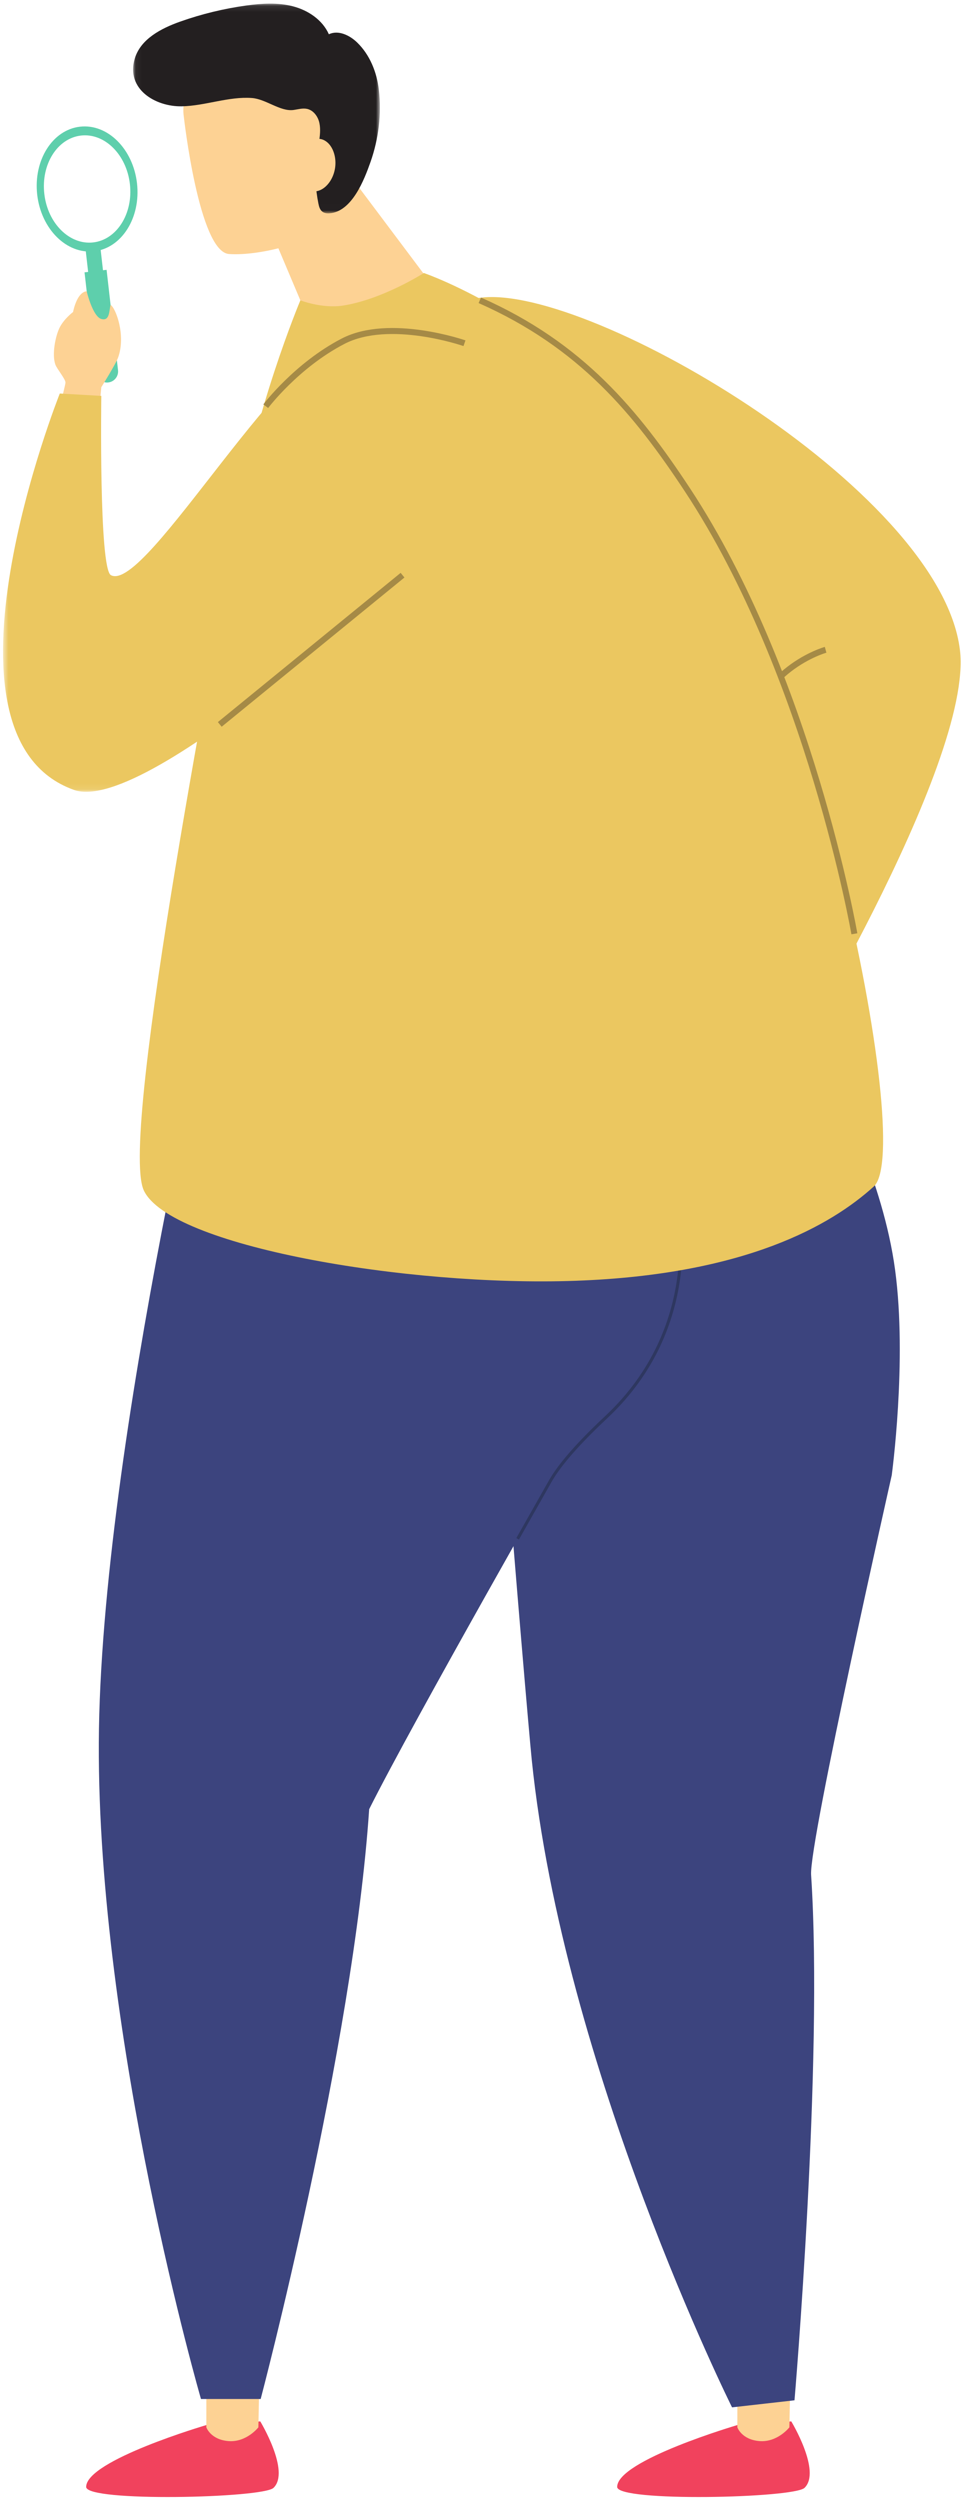
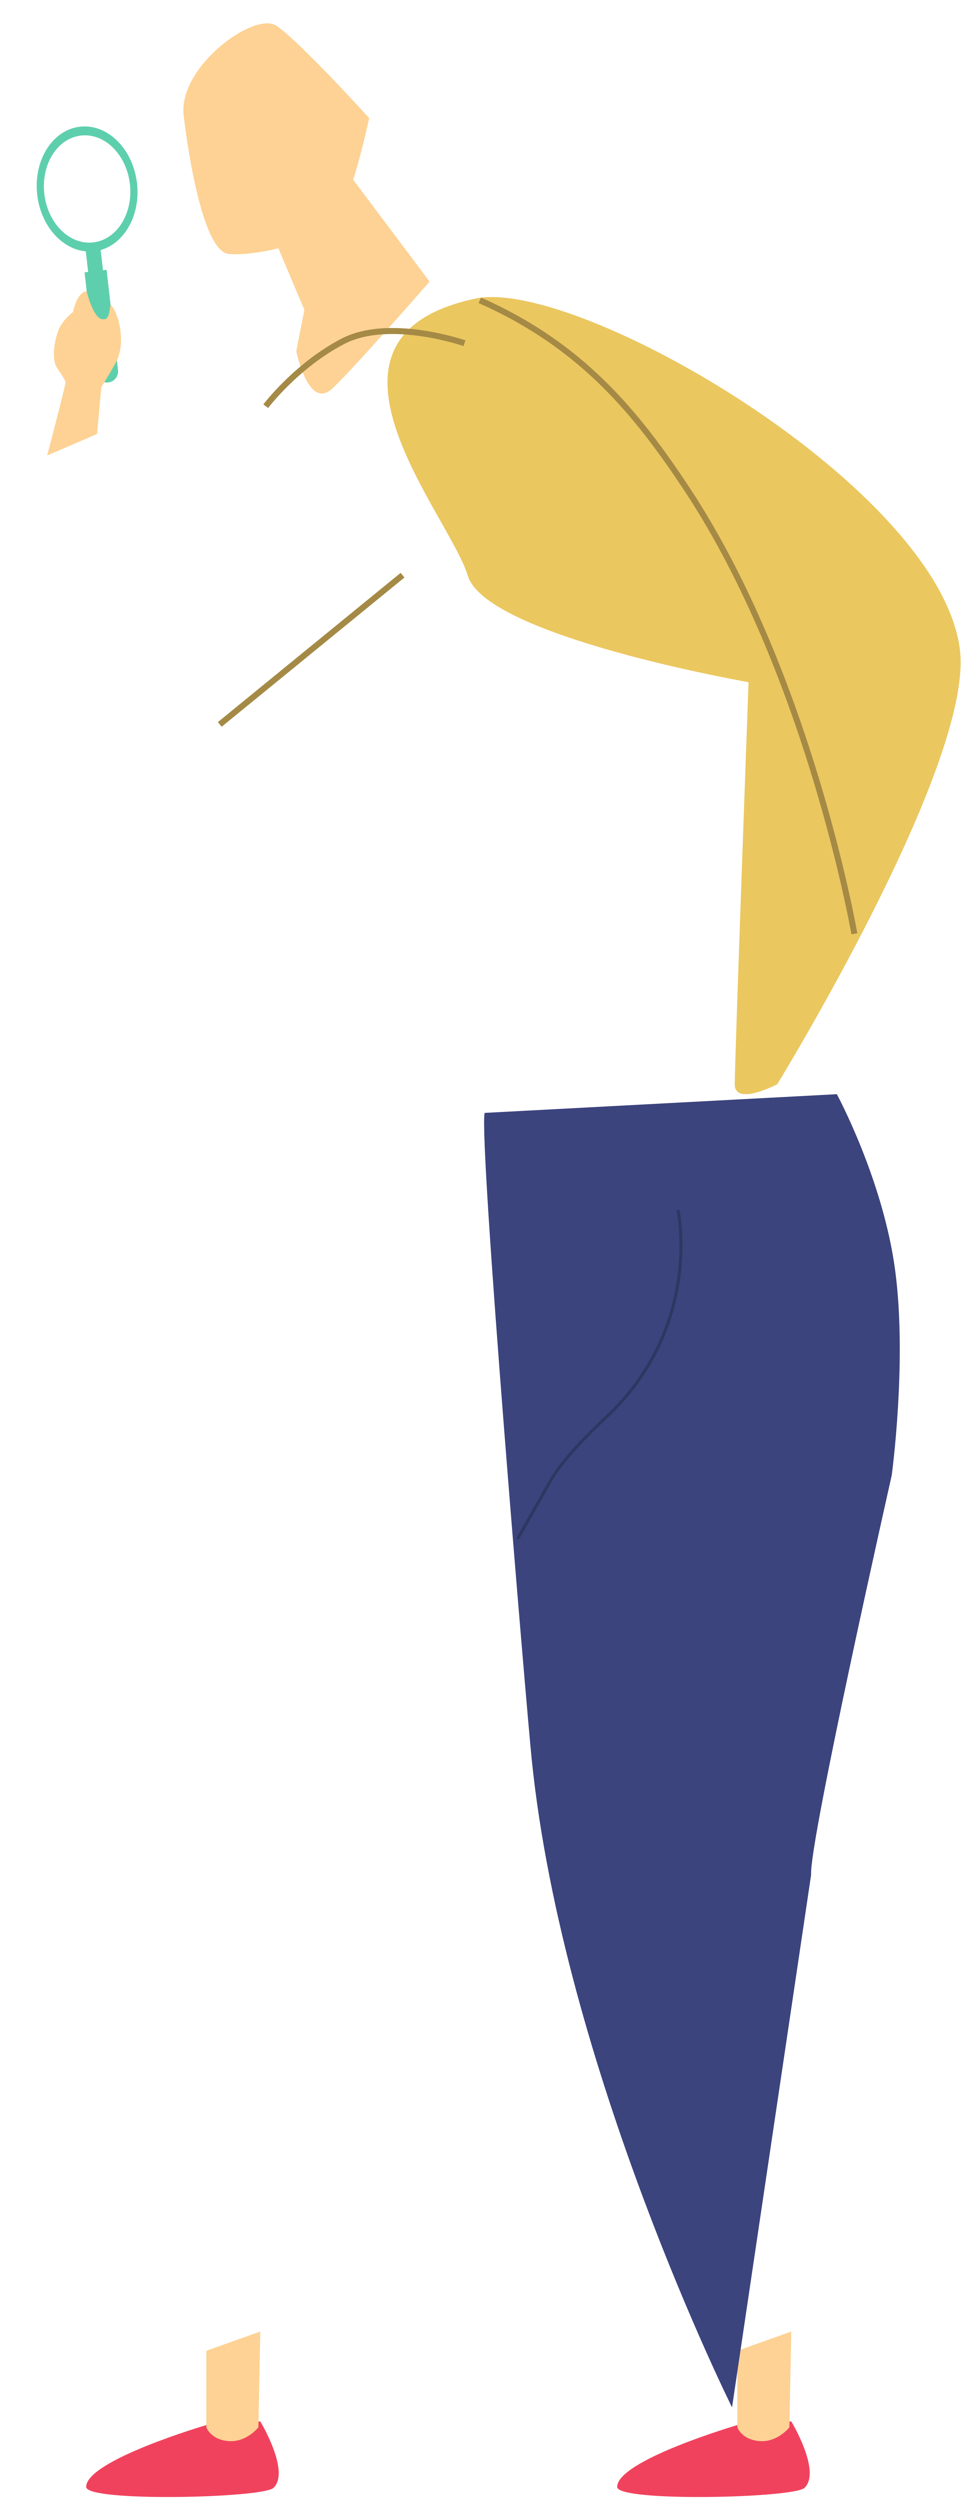
<svg xmlns="http://www.w3.org/2000/svg" xmlns:xlink="http://www.w3.org/1999/xlink" width="160px" height="416px" viewBox="0 0 160 416" version="1.1">
  <title>007D6954-8732-4784-9CF6-2E267024EA28@1x</title>
  <desc>Created with sketchtool.</desc>
  <defs>
-     <polygon id="path-1" points="0.862 0.092 41.945 0.092 41.945 34.992 0.862 34.992" />
-     <polygon id="path-3" points="0.223 0.108 80.404 0.108 80.404 76.909 0.223 76.909" />
-   </defs>
+     </defs>
  <g id="Home" stroke="none" stroke-width="1" fill="none" fill-rule="evenodd">
    <g id="Home-para-revisão-op3-revisão" transform="translate(-191, -1268)">
      <g id="personas" transform="translate(189.939, 1213)">
        <g id="persona-lupa" transform="translate(80.5, 262.597) scale(-1, 1) translate(-80.5, -262.597) translate(0, 54.597)">
          <polygon id="Fill-1" fill="#5ECFAC" points="144.264 54.438 141.789 54.157 143.295 40.966 145.767 41.247" />
          <g id="Group-46" transform="translate(0, 0.915)">
            <path d="M144.423,39.827 C140.49,39.379 137.751,35.034 138.311,30.125 C138.871,25.213 142.514,21.597 146.451,22.044 C150.387,22.492 153.123,26.838 152.56,31.746 C152.003,36.658 148.357,40.275 144.423,39.827 M146.617,20.568 C142.028,20.047 137.783,24.265 137.128,29.989 C136.476,35.713 139.669,40.778 144.254,41.303 C148.843,41.825 153.091,37.607 153.746,31.883 C154.395,26.159 151.206,21.093 146.617,20.568" id="Fill-2" fill="#5ECFAC" />
            <path d="M141.916,63.13 L141.916,63.13 C140.9,63.014 140.174,62.098 140.289,61.084 L142.192,44.387 L145.865,44.805 L143.962,61.502 C143.846,62.516 142.93,63.245 141.916,63.13" id="Fill-4" fill="#5ECFAC" />
            <path d="M143.778,71.706 L143.072,63.924 C143.072,63.924 140.671,60.083 140.274,58.983 C138.931,55.248 140.701,50.686 141.525,50.227 C141.789,51.104 141.623,52.986 143.072,52.565 C144.516,52.145 145.506,47.965 145.506,47.965 C145.506,47.965 146.389,47.885 147.145,49.459 C147.584,50.372 147.776,51.409 147.776,51.409 C147.776,51.409 149.306,52.551 150.032,54.042 C150.714,55.435 151.322,58.467 150.723,60.154 C150.471,60.859 149.036,62.57 149.036,63.142 C149.036,63.714 152.089,75.28 152.089,75.28" id="Fill-6" fill="#FDD294" />
            <path d="M80.773,49.171 C63.835,45.584 3.371,80.663 0.116,107.653 C-2.175,126.668 30.532,179.903 30.532,179.903 C30.532,179.903 37.611,183.632 37.611,179.903 C37.611,176.171 35.311,113.003 35.311,113.003 C35.311,113.003 79.021,105.394 82.057,95.277 C85.089,85.163 111.334,55.648 80.773,49.171" id="Fill-8" fill="#EBC760" />
-             <path d="M22.481,107.613 C22.481,107.613 34.16,110.853 35.69,123.469" id="Stroke-10" stroke="#A58A46" />
            <path d="M129.33,18.945 C129.33,18.945 126.825,41.367 121.825,41.755 C116.818,42.143 105.243,39.633 102.827,34.122 C100.529,28.893 98.472,19.132 98.472,19.132 C98.472,19.132 110.145,6.285 113.901,3.783 C117.654,1.281 130.572,10.835 129.33,18.945" id="Fill-12" fill="#FDD294" />
            <path d="M104.542,24.864 L88.414,46.349 C88.414,46.349 100.496,60.212 104.542,64.081 C108.588,67.949 110.613,57.927 110.613,57.927 L109.261,51.056 L117.238,32.171" id="Fill-14" fill="#FDD294" />
            <g id="Group-18" transform="translate(95.834, 0)">
              <mask id="mask-2" fill="white">
                <use xlink:href="#path-1" />
              </mask>
              <g id="Clip-17" />
              <path d="M41.662,9.218 C40.692,5.981 37.275,4.202 34.085,3.076 C30.525,1.816 26.835,0.921 23.094,0.405 C20.509,0.049 17.844,-0.12 15.319,0.541 C12.796,1.199 10.41,2.803 9.352,5.189 C7.775,4.439 5.889,5.349 4.635,6.565 C2.534,8.604 1.372,11.485 1.034,14.396 C0.566,18.439 1.064,22.598 2.415,26.437 C3.465,29.413 5.513,34.74 9.277,34.986 C9.701,35.015 10.149,34.947 10.475,34.677 C10.866,34.357 11,33.83 11.097,33.335 C11.56,31.04 11.702,28.681 11.524,26.348 C11.367,24.32 10.516,22.026 10.917,20.01 C11.13,18.914 11.889,17.844 12.983,17.606 C13.718,17.449 14.474,17.68 15.218,17.787 C17.435,18.098 19.818,15.973 22.154,15.798 C26.016,15.508 29.929,17.1 33.836,17.18 C38.176,17.268 43.2,14.358 41.662,9.218" id="Fill-16" fill="#231F20" mask="url(#mask-2)" />
            </g>
            <path d="M108.682,23.505 C108.213,22.621 106.965,22.363 106.055,22.781 C105.148,23.202 104.561,24.133 104.295,25.096 C103.868,26.599 104.114,28.277 104.947,29.599 C105.504,30.474 106.373,31.221 107.398,31.33 C108.43,31.443 109.565,30.726 109.66,29.694" id="Fill-19" fill="#FDD294" />
            <path d="M37.175,403.018 C37.175,403.018 57.202,408.891 57.184,413.316 C57.172,415.854 27.761,415.184 25.991,413.467 C23.154,410.723 28.196,402.408 28.196,402.408 L37.175,403.018 Z" id="Fill-21" fill="#F1425D" />
            <path d="M37.175,390.658 L37.175,403.398 C37.175,403.398 36.467,405.458 33.473,405.687 C30.479,405.915 28.511,403.398 28.511,403.398 L28.196,387.454" id="Fill-23" fill="#FDD294" />
-             <path d="M20.611,181.56 C20.611,181.56 12.925,195.738 10.903,210.859 C8.879,225.979 11.472,244.983 11.472,244.983 C11.472,244.983 25.253,306.032 24.895,311.468 C22.84,342.554 27.66,398.898 27.66,398.898 L38.059,400.072 C38.059,400.072 66.13,343.772 71.406,292.325 C72.269,283.933 80.264,189.11 79.25,184.673" id="Fill-25" fill="#3C447E" />
+             <path d="M20.611,181.56 C20.611,181.56 12.925,195.738 10.903,210.859 C8.879,225.979 11.472,244.983 11.472,244.983 C11.472,244.983 25.253,306.032 24.895,311.468 L38.059,400.072 C38.059,400.072 66.13,343.772 71.406,292.325 C72.269,283.933 80.264,189.11 79.25,184.673" id="Fill-25" fill="#3C447E" />
            <path d="M125.584,403.018 C125.584,403.018 145.611,408.891 145.593,413.316 C145.581,415.854 116.173,415.184 114.4,413.467 C111.566,410.723 116.605,402.408 116.605,402.408 L125.584,403.018 Z" id="Fill-27" fill="#F1425D" />
            <path d="M125.584,390.658 L125.584,403.398 C125.584,403.398 124.876,405.458 121.882,405.687 C118.888,405.915 116.92,403.398 116.92,403.398 L116.605,387.454" id="Fill-29" fill="#FDD294" />
-             <path d="M122.75,156.971 C122.75,156.971 143.275,239.723 143.488,289.484 C143.705,339.242 126.479,398.681 126.479,398.681 L116.537,398.681 C116.537,398.681 101.177,340.493 98.473,300.535 C91.193,285.992 65.081,240.254 65.081,240.254 C52.056,232.212 43.504,212.372 47.714,191.581" id="Fill-31" fill="#3C447E" />
            <path d="M47.058,200.865 C47.058,200.865 42.846,220.18 59.019,235.316 C64.728,240.657 67.179,243.933 68.341,245.981 C69.5,248.026 73.757,255.547 73.757,255.547" id="Stroke-33" stroke="#2E3760" stroke-width="0.5" />
-             <path d="M89.368,44.916 C89.368,44.916 65.737,52.913 46.63,77.511 C25.412,104.823 7.413,190.528 14.462,196.925 C21.514,203.319 35.754,211.598 64.077,212.609 C92.4,213.623 131.73,206.781 136.001,197.562 C140.276,188.341 122.653,99.651 120.916,88.268 C117.869,68.28 109.931,49.463 109.931,49.463 C109.931,49.463 106.32,50.877 102.826,50.335 C96.224,49.303 89.368,44.916 89.368,44.916" id="Fill-35" fill="#EBC760" />
            <path d="M17.691,154.871 C17.691,154.871 25.169,111.83 45.468,81.031 C54.011,68.069 63.177,56.917 80.055,49.459" id="Stroke-37" stroke="#A58A46" />
            <g id="Group-41" transform="translate(79.028, 54.335)">
              <mask id="mask-4" fill="white">
                <use xlink:href="#path-3" />
              </mask>
              <g id="Clip-40" />
              <path d="M0.223,3.591 C0.223,3.591 8.68,-0.719 20.815,0.25 C32.957,1.22 56.576,43.97 62.442,40.863 C64.464,39.79 64.043,11.031 64.043,11.031 L70.956,10.634 C70.956,10.634 93.7,67.619 68.614,76.588 C56.17,81.041 10.34,37.689 10.34,37.689" id="Fill-39" fill="#EBC760" mask="url(#mask-4)" />
            </g>
            <line x1="123.349" y1="120.031" x2="92.919" y2="95.199" id="Stroke-42" stroke="#A58A46" />
            <path d="M82.606,56.602 C82.606,56.602 95.073,52.254 102.825,56.27 C110.576,60.287 115.695,67.081 115.695,67.081" id="Stroke-44" stroke="#A58A46" />
          </g>
        </g>
      </g>
    </g>
  </g>
</svg>